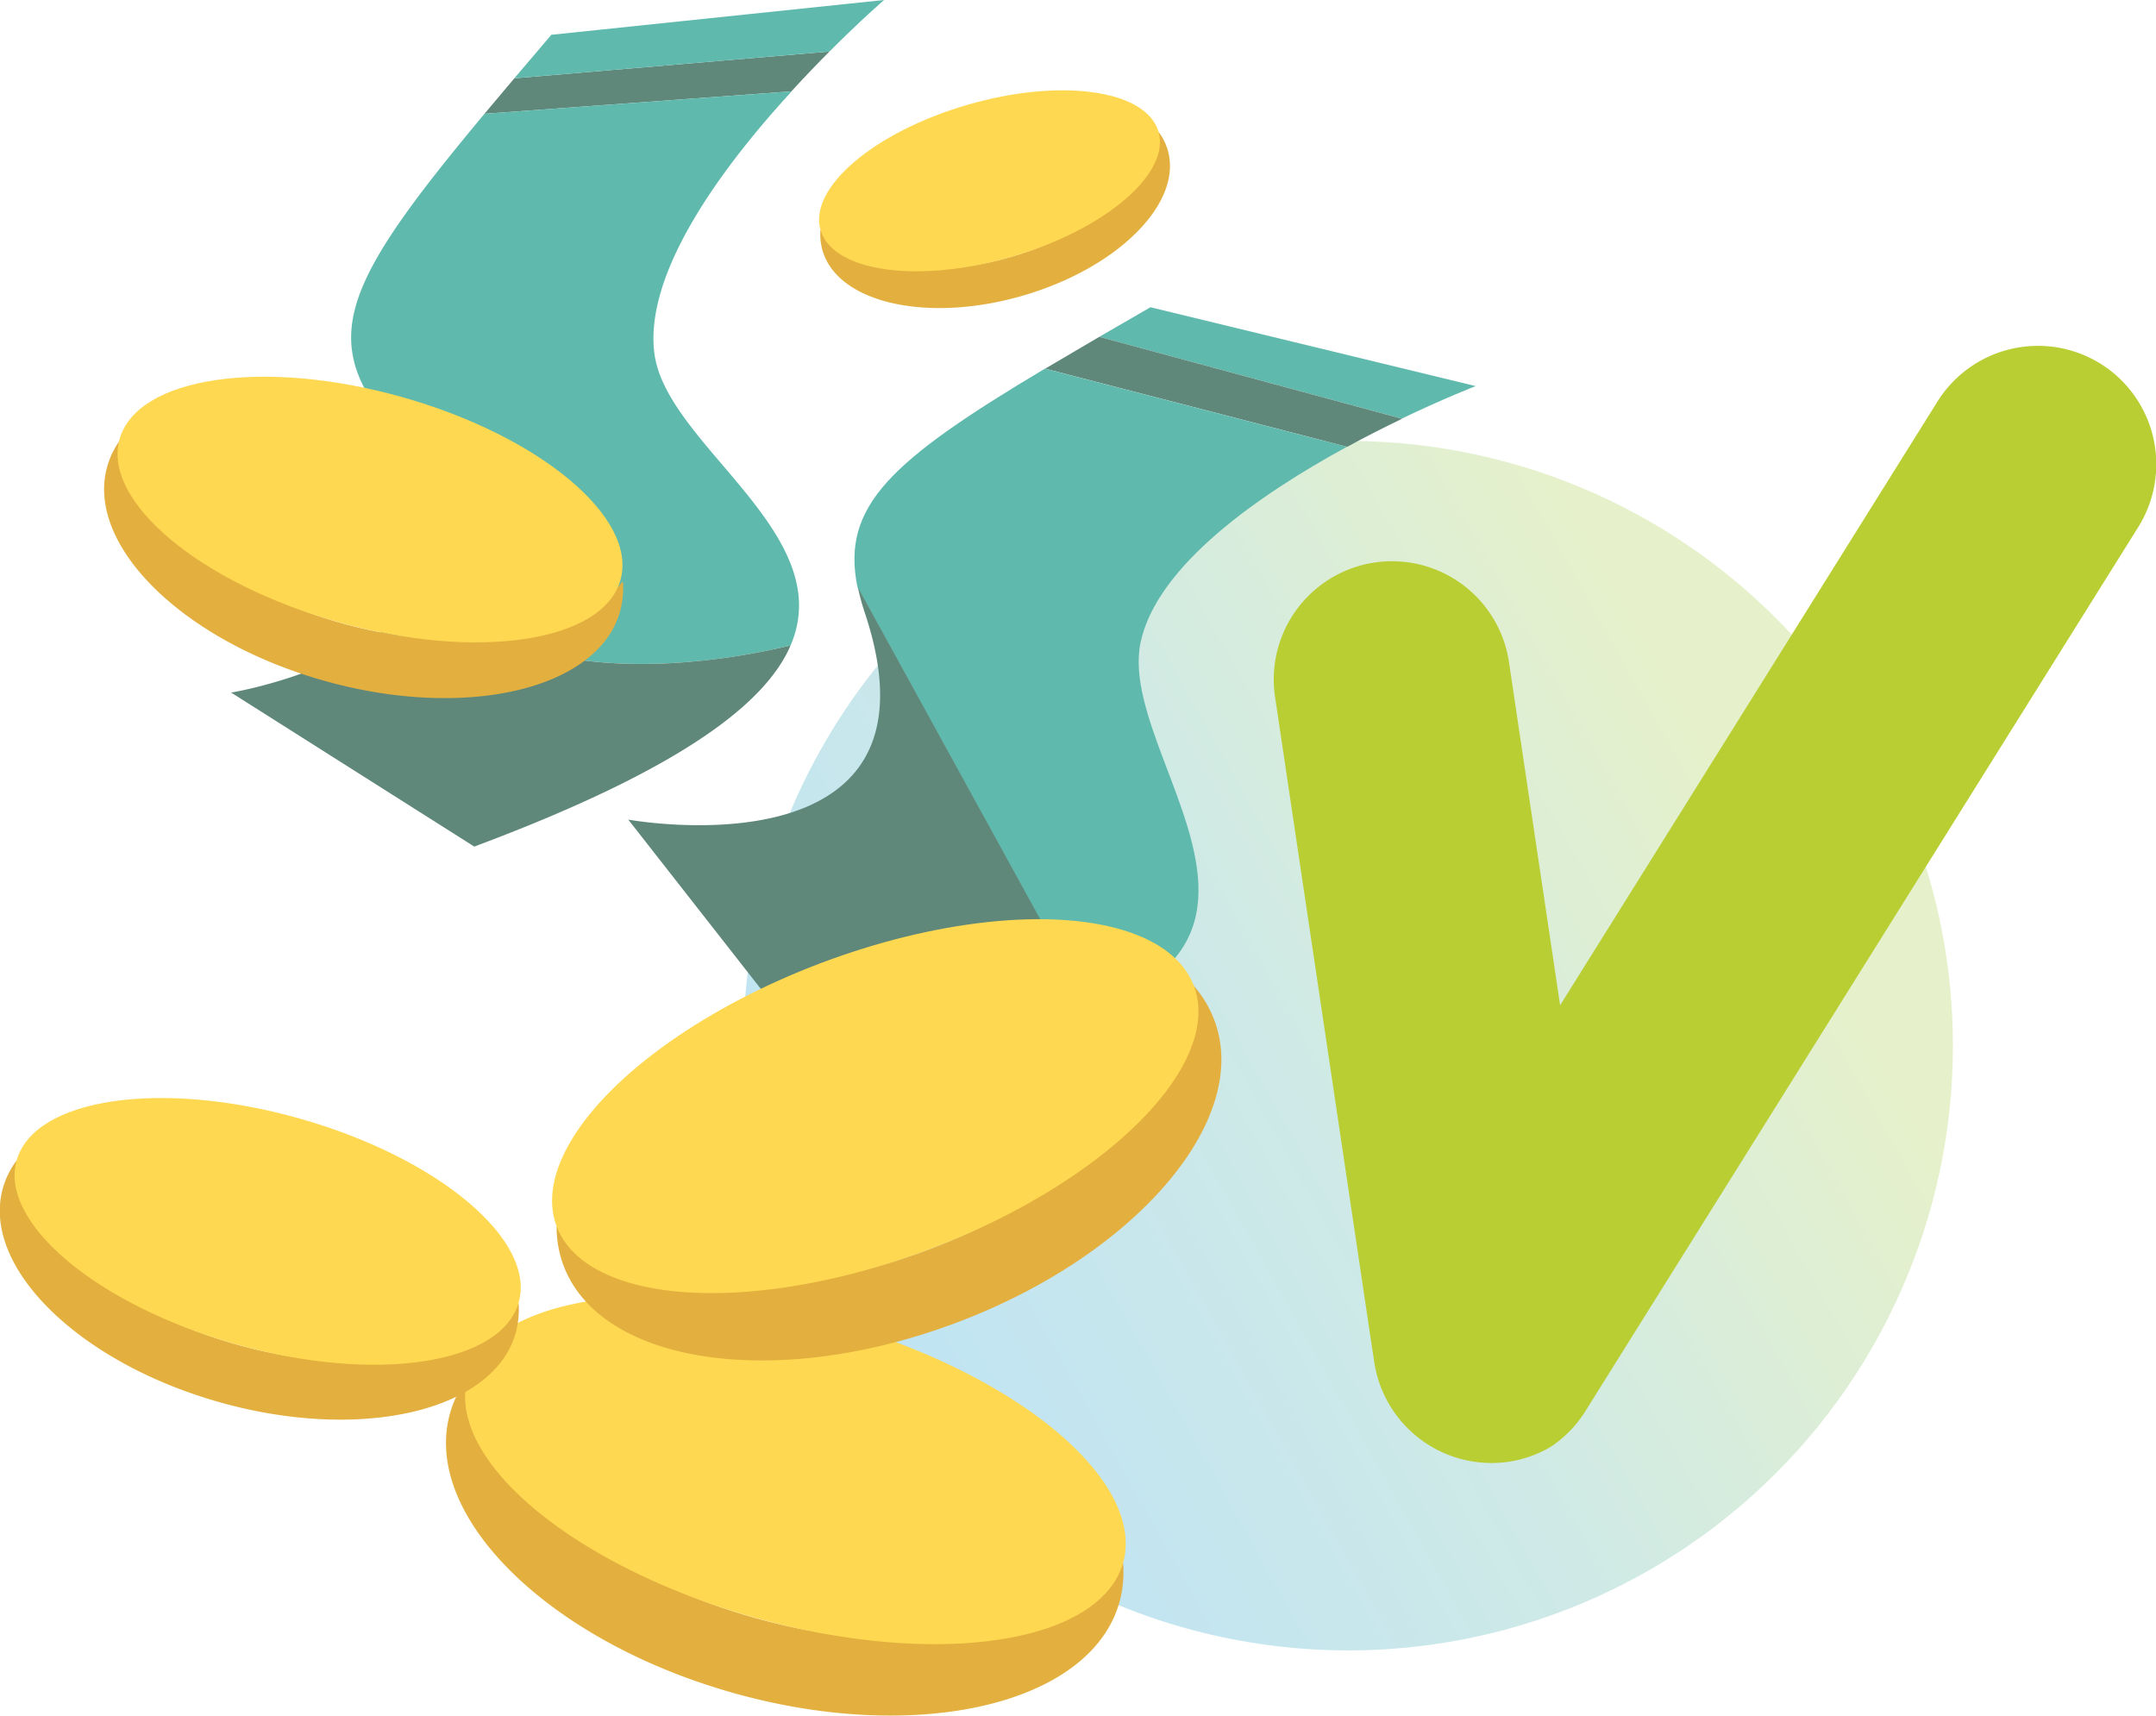
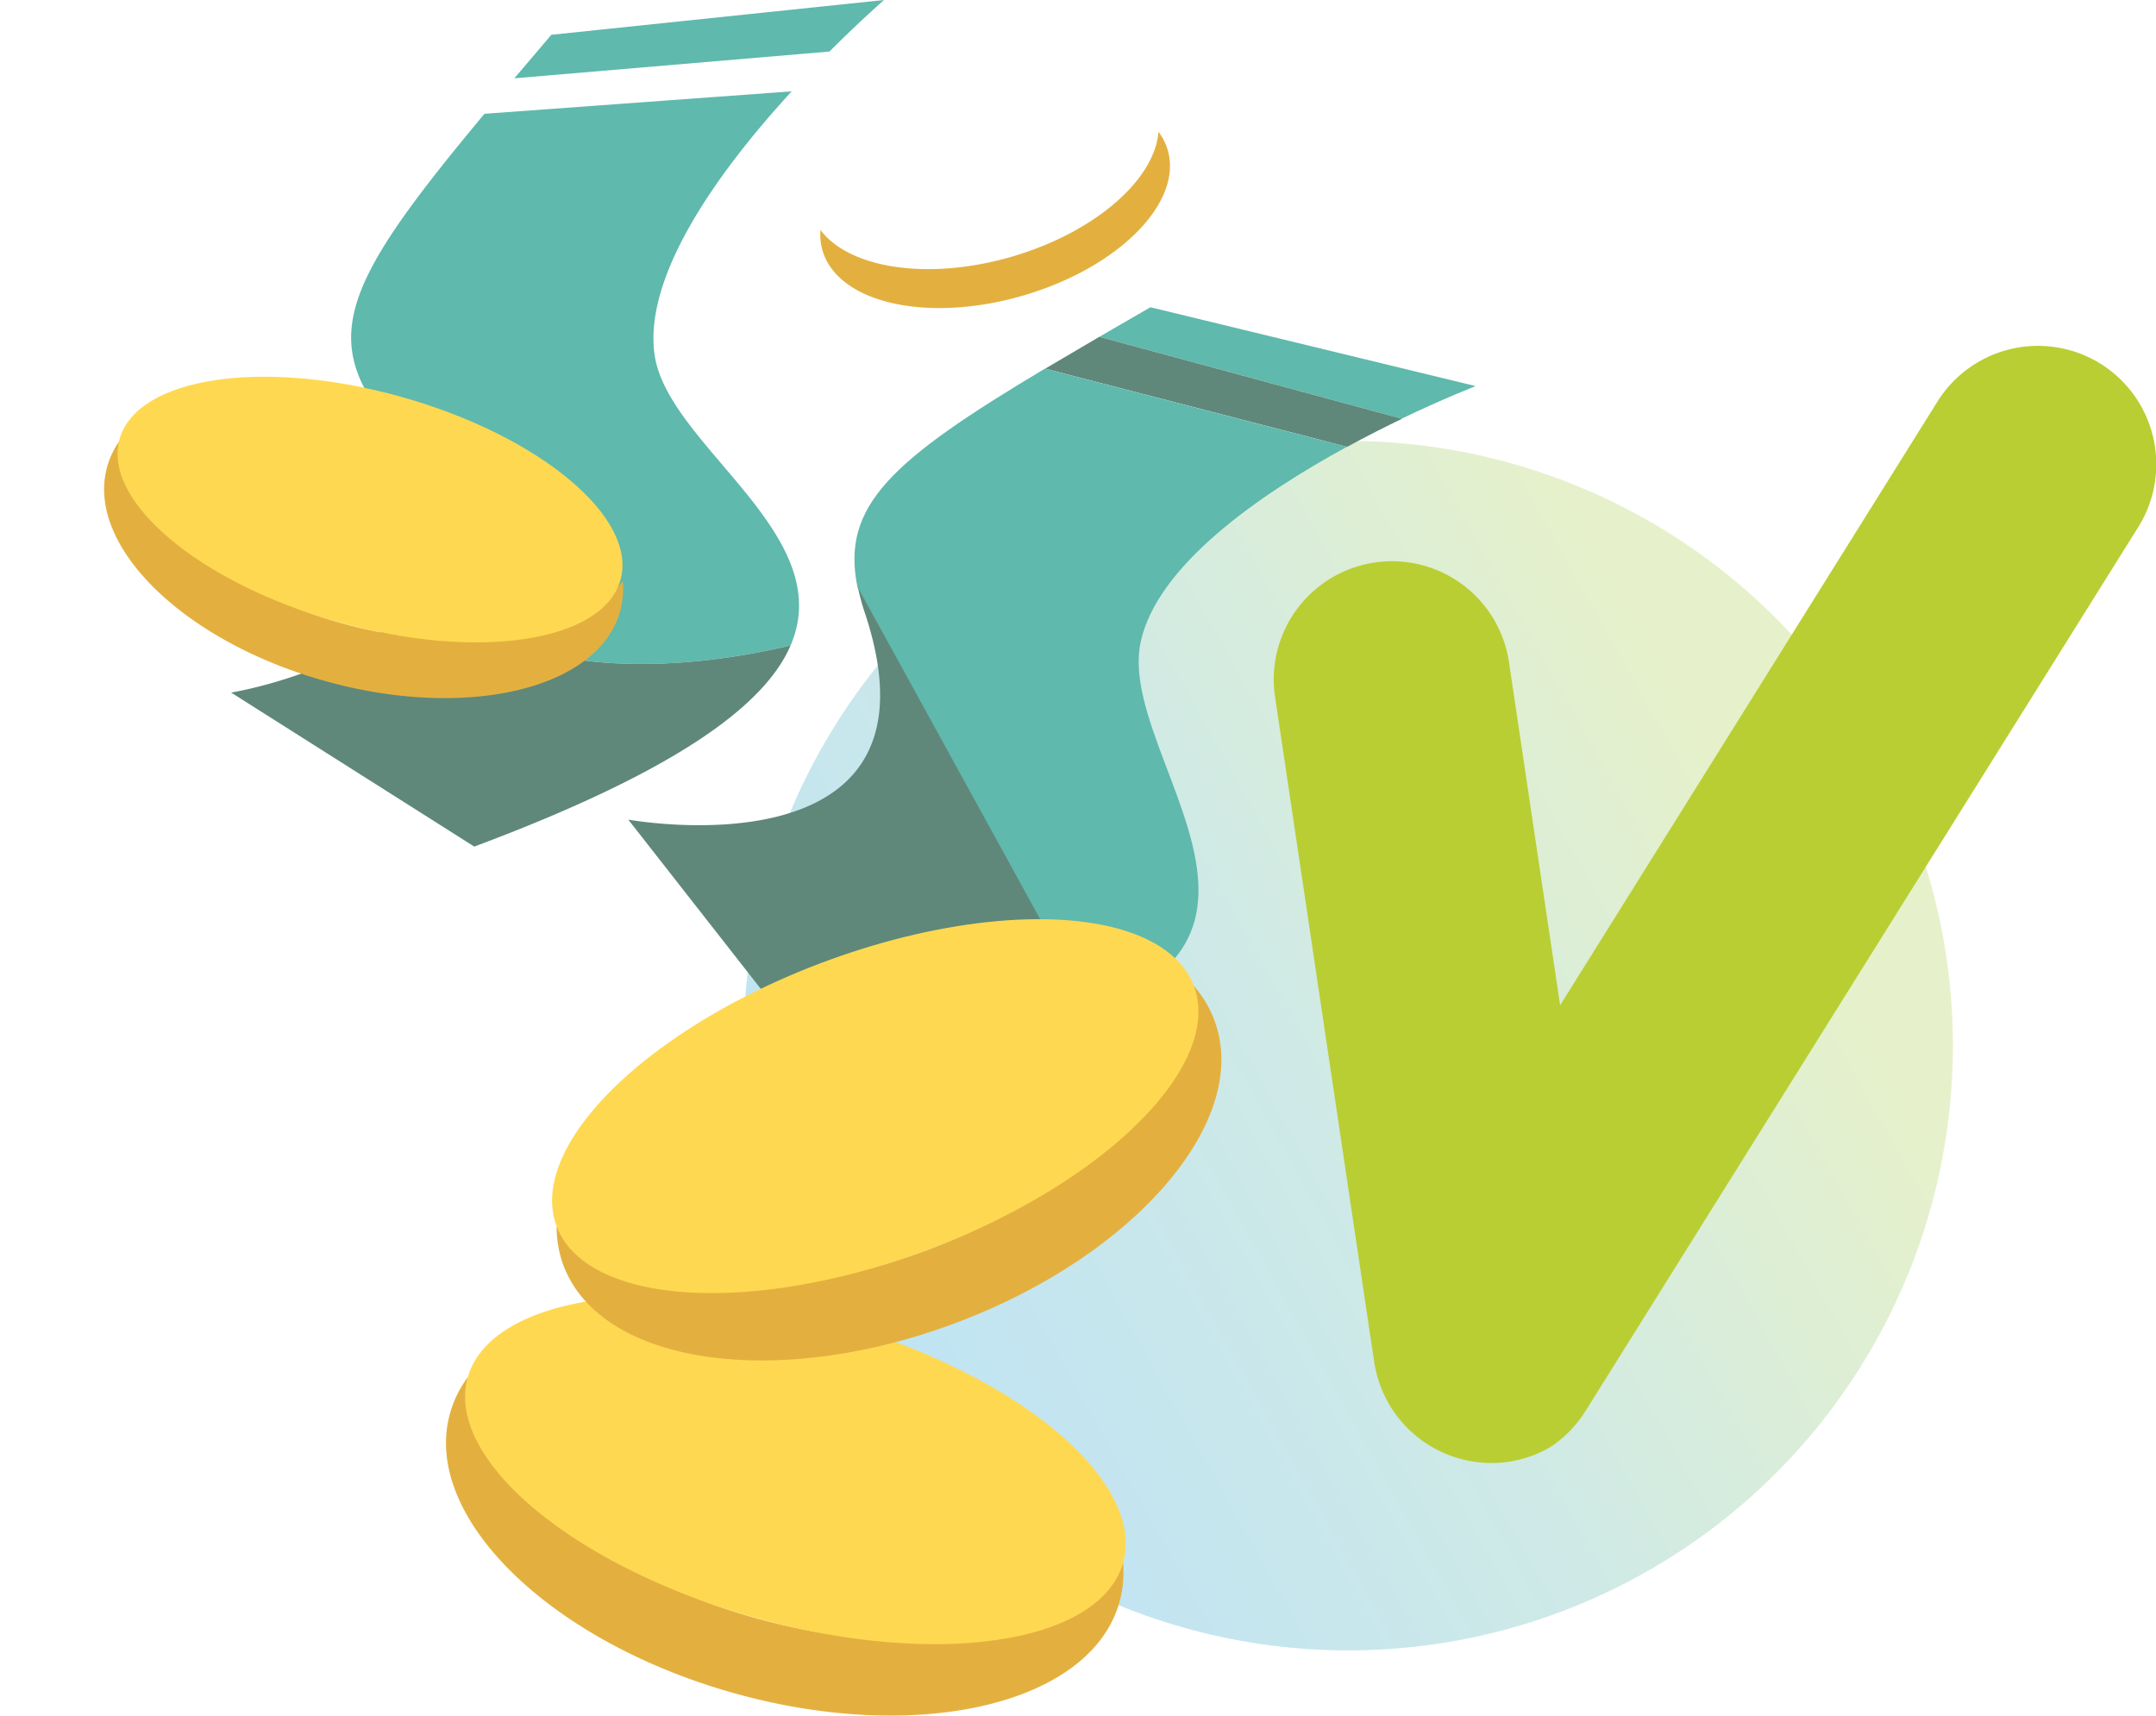
<svg xmlns="http://www.w3.org/2000/svg" id="Layer_1" data-name="Layer 1" viewBox="0 0 314.13 250">
  <defs>
    <style>.cls-1{opacity:0.3;isolation:isolate;fill:url(#linear-gradient);}.cls-2{fill:#5f887a;}.cls-3{fill:#e3b040;}.cls-4{fill:#ffd851;}.cls-5{fill:#5fb9ad;}.cls-6{fill:#b9ce33;}</style>
    <linearGradient id="linear-gradient" x1="-398.46" y1="426" x2="-400.11" y2="426.98" gradientTransform="matrix(-39.57, 68.45, 68.45, 39.57, -44804.25, 10611.26)" gradientUnits="userSpaceOnUse">
      <stop offset="0" stop-color="#2ba5de" />
      <stop offset="0.51" stop-color="#60b9ad" />
      <stop offset="1" stop-color="#add252" />
    </linearGradient>
  </defs>
  <title>HOMEPAGE_BESTE PRIJS</title>
  <circle id="Ellipse_2" data-name="Ellipse 2" class="cls-1" cx="196.42" cy="152.37" r="88.12" />
-   <path class="cls-2" d="M120.85,7.51l-45.91,3.9-4.35,5.17,44.72-3.27C117.26,11.18,119.14,9.22,120.85,7.51Z" />
  <path class="cls-3" d="M109.81,235.7c-23.52-6.66-40.55-21.43-41.67-35a16.28,16.28,0,0,0-2.56,5.2c-4.21,14.88,14.2,33.12,41.13,40.75s52.17,1.73,56.38-13.15a16.25,16.25,0,0,0,.54-5.77C155.58,238.7,133.34,242.35,109.81,235.7Z" />
  <ellipse class="cls-4" cx="115.89" cy="214.24" rx="22.3" ry="49.62" transform="translate(-121.81 267.4) rotate(-74.2)" />
-   <path class="cls-3" d="M34.35,195.88c-18-5.1-31.07-16.41-31.92-26.79a12.35,12.35,0,0,0-2,4c-3.23,11.4,10.88,25.38,31.51,31.22s40,1.33,43.19-10.07a12.42,12.42,0,0,0,.42-4.42C69.41,198.19,52.37,201,34.35,195.88Z" />
-   <ellipse class="cls-4" cx="39" cy="179.44" rx="17.09" ry="38.01" transform="translate(-144.28 168.1) rotate(-74.2)" />
  <path class="cls-3" d="M147.39,37.41c-12.14,3.52-23.64,1.72-27.85-3.91a8.55,8.55,0,0,0,.3,3c2.24,7.67,15.3,10.62,29.19,6.58s23.34-13.53,21.11-21.21a8.31,8.31,0,0,0-1.35-2.67C168.26,26.18,159.52,33.88,147.39,37.41Z" />
-   <ellipse class="cls-4" cx="144.17" cy="26.34" rx="25.64" ry="11.53" transform="translate(-1.62 41.3) rotate(-16.21)" />
  <path class="cls-5" d="M215,56.26,167.62,44.77l-7.45,4.31L204.23,61C210.5,58,215,56.26,215,56.26Z" />
  <path class="cls-2" d="M160.17,49.08q-4.21,2.46-7.89,4.64l44,11.39c2.83-1.54,5.54-2.91,8-4.09Z" />
  <path class="cls-5" d="M128.81,0,80.33,5.07c-1.9,2.22-3.69,4.33-5.39,6.34l45.91-3.9C125.45,2.9,128.81,0,128.81,0Z" />
  <path class="cls-5" d="M166.19,93.58c2.4-11.21,17.32-21.53,30.05-28.47l-44-11.39c-22.44,13.4-29.74,20-27.3,31.87l33.79,61.5-43.25,3,1.85,2.36C209.26,151,161.88,113.68,166.19,93.58Z" />
  <path class="cls-2" d="M125,85.59a31.63,31.63,0,0,0,1,3.69c12.92,38.76-34.46,30.15-34.46,30.15l24,30.66,43.25-3Z" />
  <path class="cls-3" d="M135.39,182.05c-22.87,8.63-45.34,6.88-54.29-3.35a16.05,16.05,0,0,0,1,5.7c5.46,14.47,31.11,18.19,57.3,8.32s43-29.62,37.52-44.09a16.23,16.23,0,0,0-3-5C174,157.26,158.27,173.42,135.39,182.05Z" />
  <ellipse class="cls-4" cx="127.52" cy="161.18" rx="49.62" ry="22.3" transform="translate(-48.68 55.39) rotate(-20.67)" />
  <path class="cls-5" d="M115.19,94.05c7-16.31-18.09-29.18-19.84-42.51-1.56-11.85,10-27.34,20-38.23L70.59,16.58C50.82,40.29,46.49,48.77,56,61c9.23,11.8,8.68,20.31,4.3,26.37a25.09,25.09,0,0,1,7.13,3C83.23,100.23,105.9,96.29,115.19,94.05Z" />
  <path class="cls-2" d="M33.68,100.92,69.1,123.36c29.76-11.12,42.39-20.7,46.09-29.31-9.29,2.24-32,6.18-47.73-3.67a25.09,25.09,0,0,0-7.13-3C52.76,97.8,33.68,100.92,33.68,100.92Z" />
  <path class="cls-3" d="M49.55,90.74c-18-5.1-31.07-16.41-31.92-26.79a12.25,12.25,0,0,0-2,4c-3.23,11.4,10.88,25.38,31.51,31.22s40,1.33,43.2-10.07a12.71,12.71,0,0,0,.41-4.43C84.61,93,67.57,95.84,49.55,90.74Z" />
  <ellipse class="cls-4" cx="54.2" cy="74.3" rx="17.09" ry="38.01" transform="matrix(0.27, -0.96, 0.96, 0.27, -32.05, 106.22)" />
  <path class="cls-6" d="M306.05,53a17.27,17.27,0,0,0-23.74,5.48l-55,88-7.49-50.25a17.23,17.23,0,0,0-34.08,5.08l13.71,92,.78,5.19a17.29,17.29,0,0,0,19.58,14.5,16.9,16.9,0,0,0,6.23-2.24,17.18,17.18,0,0,0,4.92-5.08l2.58-4.13,78-124.74A17.27,17.27,0,0,0,306.05,53Z" />
</svg>